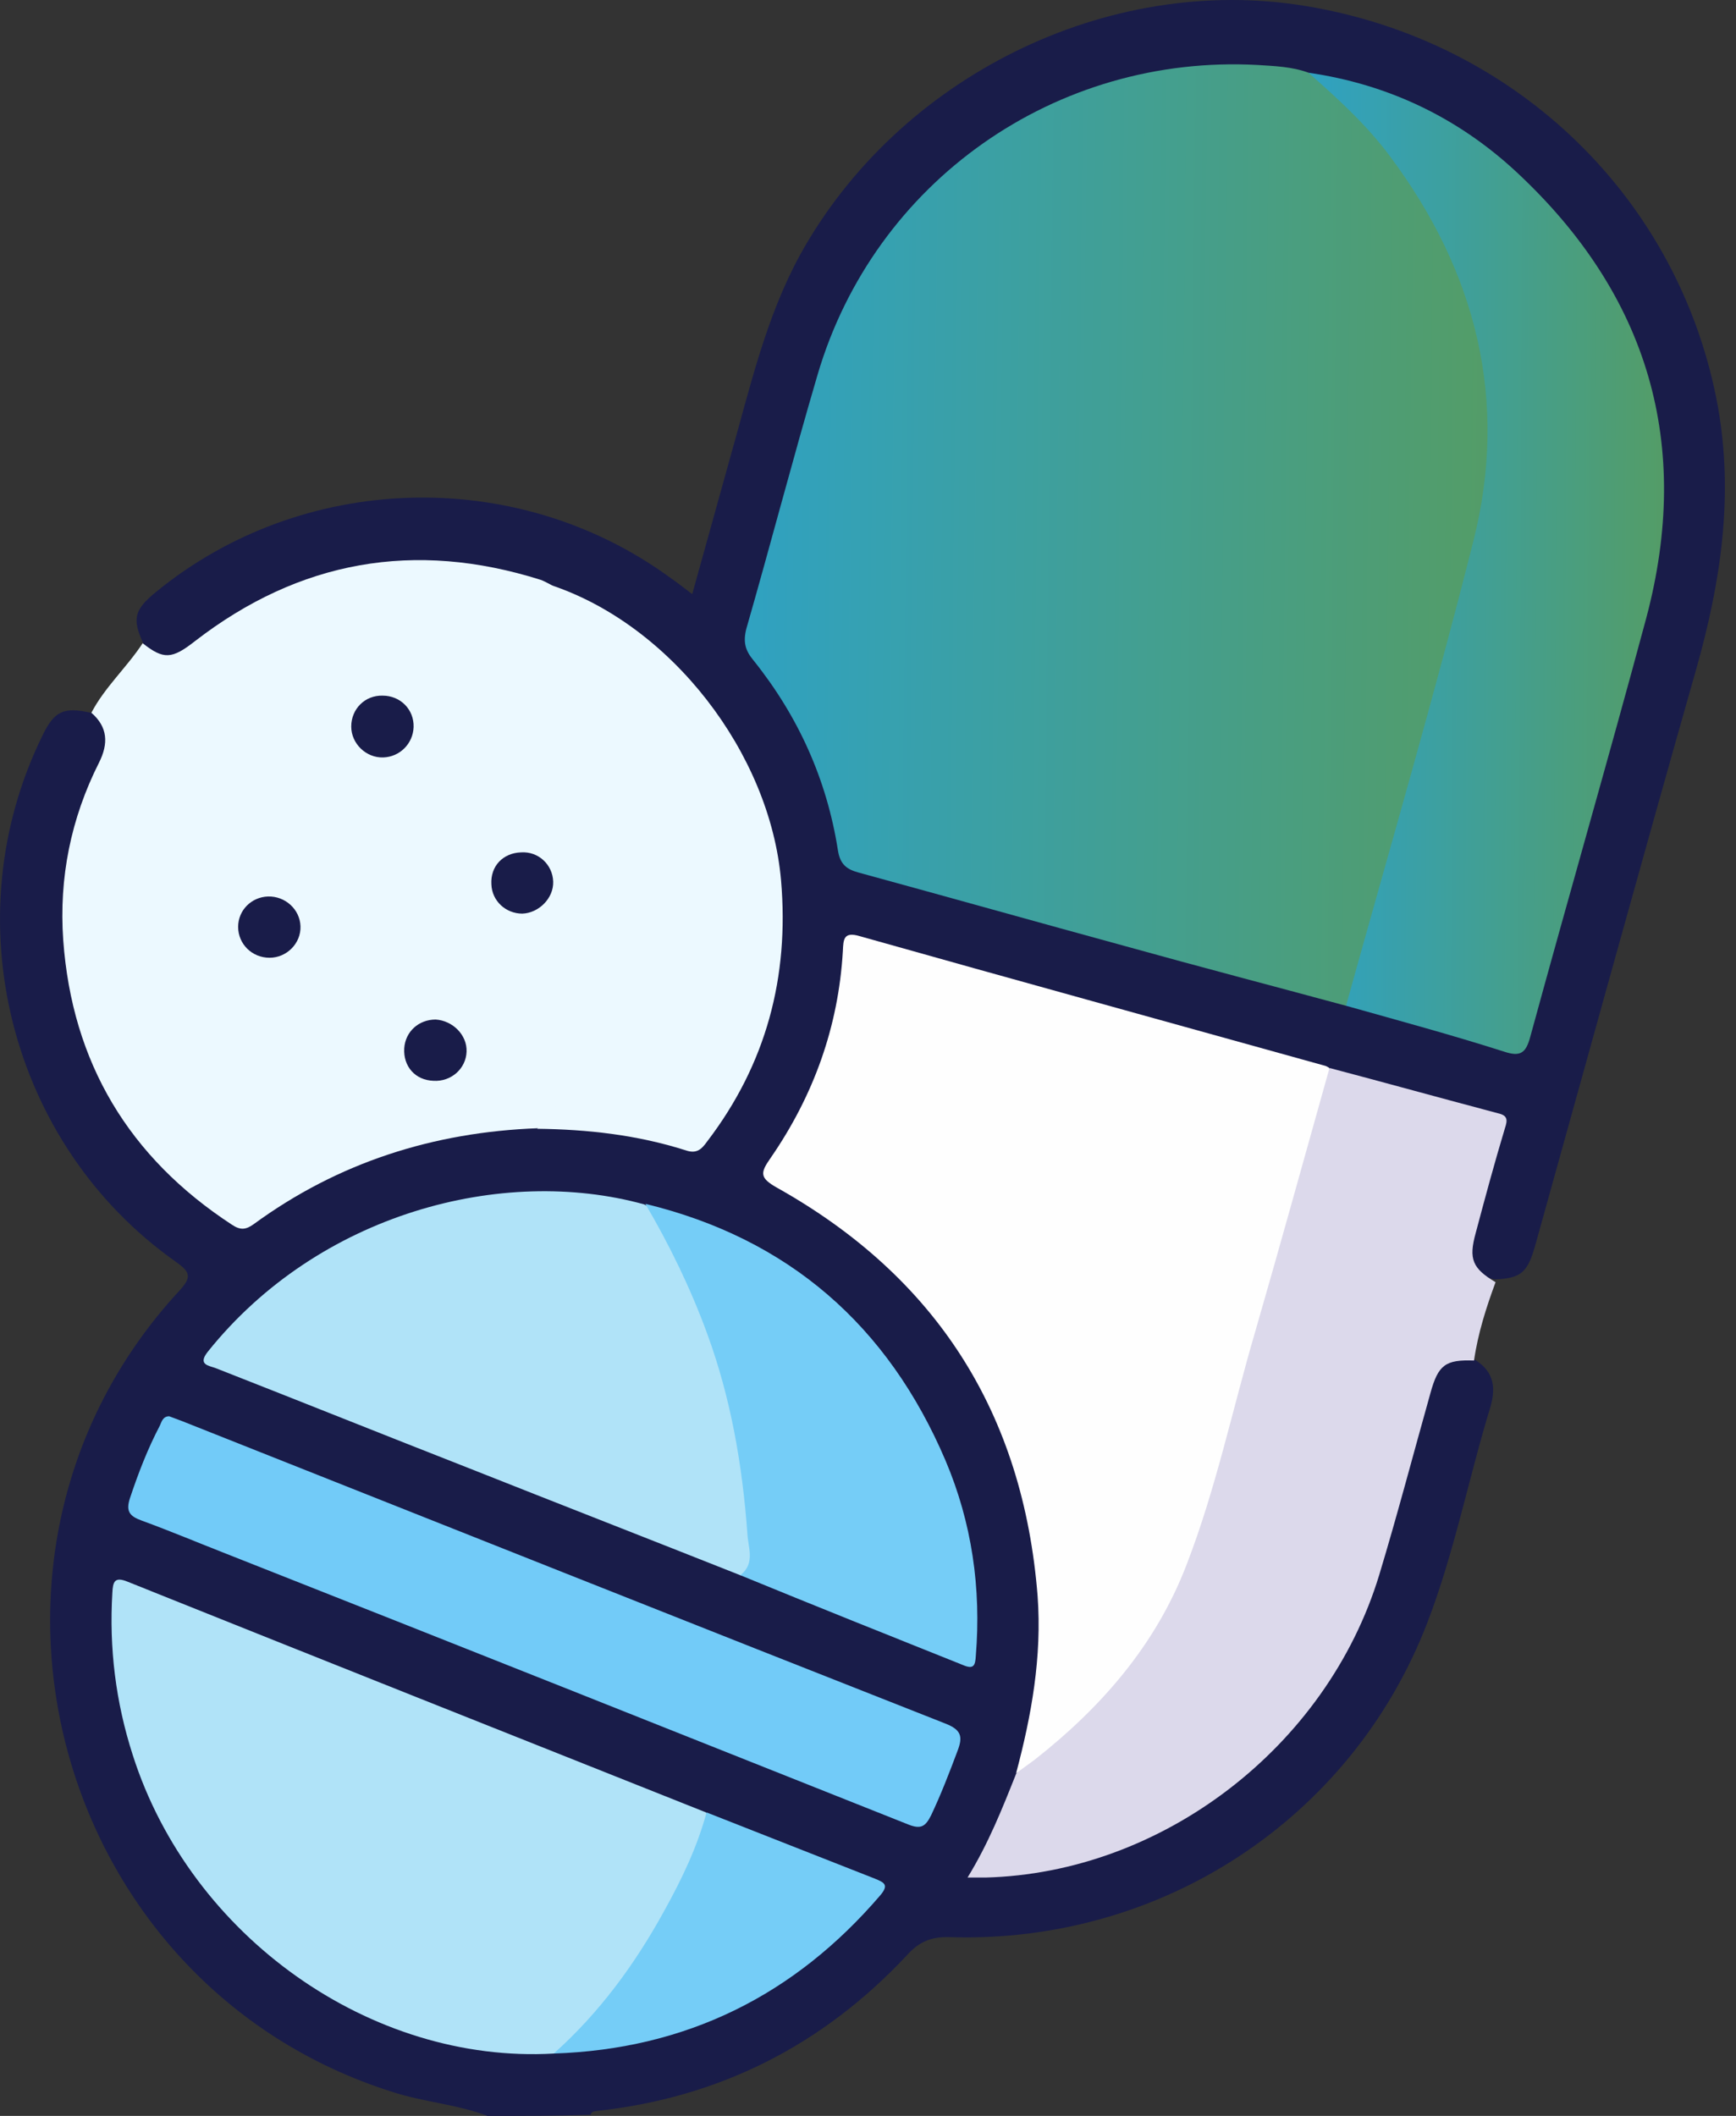
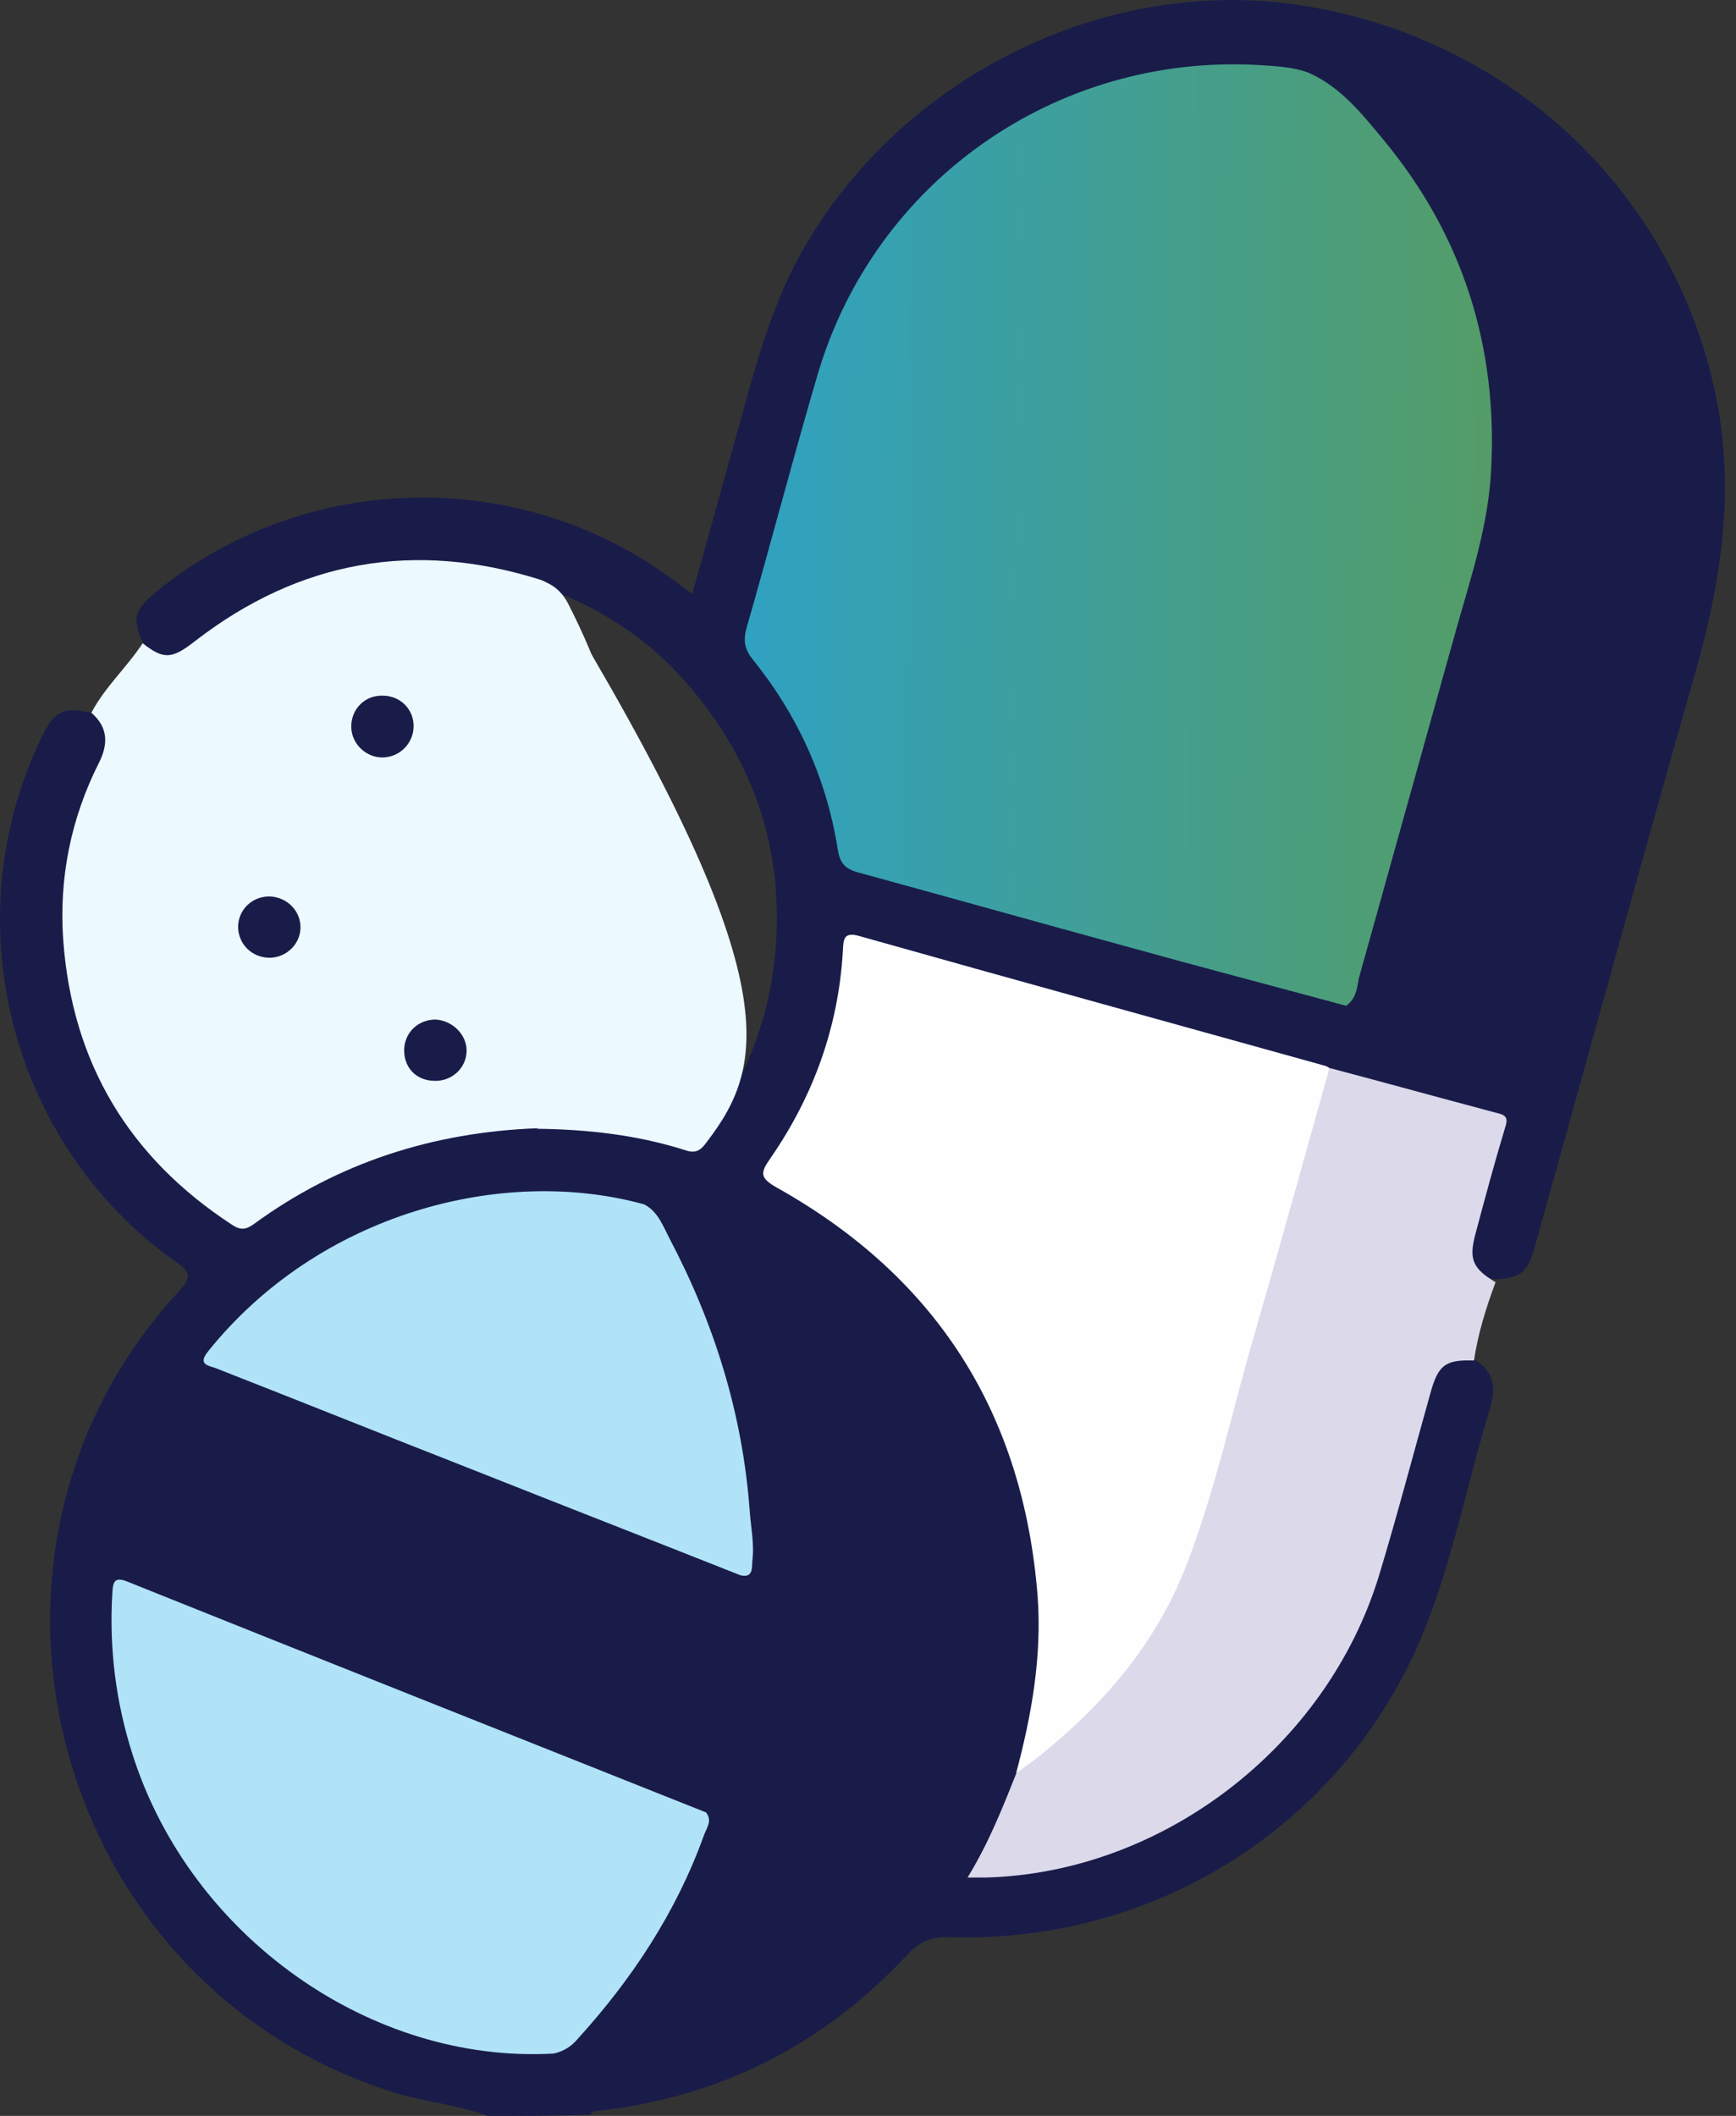
<svg xmlns="http://www.w3.org/2000/svg" width="64" height="78" viewBox="0 0 64 78" fill="none">
  <rect x="0" y="0" width="64" height="78" fill="#333333" stroke="none" />
  <path d="M17.974 78C16.855 77.573 15.634 77.492 14.495 77.125C1.925 73.179 -2.346 57.273 6.603 47.591C7.071 47.083 7.03 46.9 6.481 46.513C0.339 42.181 -1.756 33.841 1.579 27.088C2.006 26.214 2.352 26.051 3.349 26.275C3.857 26.356 3.959 26.743 4 27.17C4.061 27.699 3.837 28.146 3.613 28.614C1.03 34.248 2.983 41.164 8.109 44.662C8.678 45.049 9.065 45.069 9.654 44.662C12.705 42.588 16.082 41.489 19.784 41.408C21.492 41.388 23.181 41.591 24.808 42.059C25.418 42.222 25.805 42.079 26.171 41.571C27.574 39.598 28.388 37.442 28.591 35.021C28.917 31.096 27.655 27.719 25.032 24.871C23.709 23.427 22.021 22.39 20.17 21.678C15.553 20.091 11.302 20.763 7.417 23.692C7.132 23.915 6.847 24.119 6.502 24.2C5.973 24.322 5.485 24.302 5.261 23.671C4.874 22.817 4.956 22.471 5.729 21.841C11.119 17.407 18.991 17.162 24.645 21.251C24.91 21.434 25.174 21.637 25.52 21.902C26.008 20.152 26.476 18.464 26.944 16.776C27.655 14.274 28.225 11.732 29.486 9.413C33.107 2.843 40.816 -0.981 48.118 0.219C55.949 1.5 61.949 7.379 63.332 14.986C63.922 18.302 63.434 21.475 62.539 24.648C60.525 31.726 58.573 38.825 56.6 45.903C56.315 46.92 56.071 47.124 55.094 47.164C54.24 46.981 53.894 46.452 54.118 45.557C54.403 44.398 54.728 43.259 55.054 42.12C55.298 41.266 55.278 41.205 54.423 40.961C52.593 40.452 50.782 39.944 48.952 39.435C43.358 37.869 37.765 36.343 32.171 34.777C31.337 34.533 31.317 34.594 31.235 35.489C30.971 37.971 30.198 40.289 28.815 42.384C28.245 43.218 28.245 43.259 29.12 43.747C32.212 45.517 34.632 47.937 36.3 51.09C37.52 53.429 38.253 55.91 38.415 58.575C38.538 60.873 38.273 63.111 37.622 65.328C37.236 66.345 36.87 67.382 36.32 68.318C36.076 68.745 36.198 68.928 36.666 68.908C37.581 68.888 38.497 68.725 39.371 68.481C45.168 66.854 49.033 63.213 50.803 57.436C51.453 55.321 51.962 53.185 52.593 51.07C52.898 50.073 53.488 49.747 54.322 50.093C55.013 50.5 55.176 51.049 54.952 51.843C54.138 54.507 53.61 57.253 52.613 59.836C49.826 67.057 42.809 71.654 35.019 71.41C34.327 71.389 33.88 71.573 33.412 72.101C30.32 75.397 26.516 77.329 22.001 77.817C21.899 77.837 21.797 77.837 21.777 77.959C20.516 78 19.235 78 17.974 78Z" fill="#191C49" />
  <path d="M5.26 23.712C6.033 24.322 6.338 24.302 7.193 23.631C11.037 20.661 15.288 19.909 19.926 21.373C20.048 21.414 20.149 21.475 20.271 21.536C20.617 21.719 20.841 22.024 21.004 22.37C23.038 26.377 23.831 30.607 23.18 35.062C22.855 37.279 21.96 39.293 20.536 41.042C20.332 41.286 20.109 41.469 19.824 41.591C15.98 41.733 12.461 42.852 9.349 45.13C9.064 45.334 8.861 45.354 8.556 45.151C4.752 42.669 2.657 39.171 2.331 34.655C2.169 32.357 2.616 30.16 3.654 28.106C3.999 27.414 3.979 26.804 3.369 26.275C3.857 25.339 4.671 24.607 5.26 23.712Z" fill="#ECF9FF" />
  <path d="M54.342 50.154C53.285 50.114 53.02 50.317 52.735 51.354C52.105 53.592 51.515 55.85 50.844 58.067C48.911 64.413 42.83 69.05 36.321 69.213C36.158 69.213 35.975 69.213 35.67 69.213C36.443 67.952 36.951 66.671 37.46 65.389C37.684 65.003 38.009 64.738 38.355 64.474C41.223 62.175 43.236 59.307 44.233 55.728C45.637 50.683 47.06 45.639 48.464 40.574C48.586 40.167 48.545 39.638 49.033 39.374C51.108 39.923 53.163 40.493 55.237 41.042C55.583 41.123 55.583 41.286 55.481 41.591C55.095 42.873 54.749 44.154 54.403 45.456C54.139 46.412 54.281 46.758 55.136 47.266C54.79 48.202 54.485 49.158 54.342 50.154Z" fill="#DCD9EB" />
  <path d="M49.623 37.076C46.918 36.343 44.192 35.632 41.487 34.879C38.212 33.984 34.958 33.069 31.683 32.174C31.215 32.052 30.971 31.869 30.89 31.34C30.483 28.736 29.425 26.397 27.778 24.343C27.473 23.977 27.391 23.671 27.513 23.183C28.408 20.071 29.222 16.939 30.137 13.827C32.232 6.687 38.924 1.989 46.369 2.396C46.999 2.436 47.63 2.457 48.24 2.68C49.44 3.209 50.233 4.226 51.027 5.182C53.935 8.701 55.217 12.789 54.973 17.325C54.871 19.339 54.24 21.251 53.691 23.183C52.491 27.475 51.291 31.787 50.091 36.079C50.03 36.445 49.989 36.832 49.623 37.076Z" fill="url(#paint0_linear_1339_23154)" />
  <path d="M49.013 39.373C48.098 42.628 47.203 45.882 46.267 49.117C45.433 51.964 44.823 54.893 43.745 57.68C42.606 60.649 40.592 62.948 38.131 64.88C37.907 65.043 37.683 65.206 37.46 65.368C38.029 63.233 38.416 61.077 38.253 58.839C37.724 52.106 34.531 47.083 28.652 43.787C28.001 43.421 28.022 43.238 28.408 42.689C29.995 40.391 30.91 37.848 31.073 35.061C31.093 34.634 31.093 34.329 31.703 34.512C37.399 36.119 43.094 37.685 48.789 39.272C48.891 39.292 48.952 39.333 49.013 39.373Z" fill="#FEFEFE" />
-   <path d="M49.623 37.076C51.21 31.36 52.878 25.665 54.322 19.929C55.624 14.763 54.424 10.024 51.251 5.772C50.396 4.613 49.318 3.637 48.24 2.681C51.19 3.108 53.773 4.349 55.929 6.362C60.77 10.878 62.397 16.39 60.688 22.797C59.305 27.943 57.821 33.069 56.417 38.215C56.254 38.825 56.051 38.968 55.441 38.764C53.529 38.154 51.576 37.625 49.623 37.076Z" fill="url(#paint1_linear_1339_23154)" />
  <path d="M20.414 75.701C13.681 76.088 7.03 71.389 4.894 64.697C4.264 62.744 4.02 60.751 4.142 58.717C4.162 58.31 4.223 58.107 4.711 58.31C11.81 61.158 18.929 63.985 26.028 66.812C26.272 67.118 26.048 67.382 25.947 67.667C24.929 70.494 23.302 72.955 21.288 75.172C21.065 75.437 20.78 75.62 20.414 75.701Z" fill="#B0E3F8" />
  <path d="M27.289 58.067C23.953 56.745 20.617 55.443 17.282 54.121C14.169 52.901 11.078 51.66 7.966 50.44C7.701 50.338 7.274 50.317 7.661 49.829C11.749 44.724 18.522 42.954 23.75 44.398C24.258 44.663 24.441 45.192 24.685 45.66C26.333 48.792 27.37 52.107 27.635 55.647C27.675 56.277 27.818 56.908 27.736 57.538C27.716 57.782 27.777 58.189 27.289 58.067Z" fill="#B0E3F8" />
-   <path d="M6.238 52.209C6.4 52.27 6.563 52.331 6.726 52.392C16.103 56.114 25.459 59.837 34.856 63.538C35.426 63.762 35.507 64.006 35.304 64.535C34.999 65.349 34.694 66.142 34.328 66.915C34.124 67.322 33.962 67.444 33.494 67.261C25.113 63.925 16.733 60.589 8.333 57.274C7.295 56.867 6.278 56.44 5.221 56.053C4.773 55.891 4.631 55.708 4.794 55.219C5.099 54.304 5.444 53.409 5.892 52.555C5.953 52.433 5.994 52.209 6.238 52.209Z" fill="#72CBF8" />
-   <path d="M19.805 41.611C22.164 38.987 23.161 35.895 23.181 32.377C23.201 28.776 22.327 25.441 20.7 22.268C20.578 22.023 20.415 21.8 20.273 21.556C24.727 23.02 28.388 27.759 28.795 32.458C29.1 36.018 28.246 39.231 26.07 42.079C25.866 42.364 25.683 42.547 25.276 42.404C23.486 41.835 21.656 41.632 19.805 41.611Z" fill="#ECF9FF" />
-   <path d="M27.29 58.067C27.859 57.64 27.574 57.029 27.554 56.541C27.371 54.019 26.944 51.538 26.069 49.158C25.459 47.49 24.686 45.903 23.791 44.378C29.079 45.659 32.741 48.873 34.856 53.836C35.832 56.135 36.178 58.555 35.975 61.037C35.955 61.403 35.893 61.545 35.507 61.382C32.761 60.284 30.015 59.186 27.29 58.067Z" fill="#75CDF7" />
-   <path d="M20.414 75.701C22.102 74.196 23.424 72.386 24.503 70.413C25.133 69.274 25.703 68.094 26.048 66.812C28.123 67.626 30.177 68.44 32.252 69.253C32.598 69.396 32.781 69.477 32.456 69.864C29.303 73.545 25.316 75.538 20.414 75.701Z" fill="#75CDF7" />
+   <path d="M19.805 41.611C22.164 38.987 23.161 35.895 23.181 32.377C23.201 28.776 22.327 25.441 20.7 22.268C20.578 22.023 20.415 21.8 20.273 21.556C29.1 36.018 28.246 39.231 26.07 42.079C25.866 42.364 25.683 42.547 25.276 42.404C23.486 41.835 21.656 41.632 19.805 41.611Z" fill="#ECF9FF" />
  <path d="M14.109 25.644C14.759 25.644 15.268 26.153 15.248 26.803C15.227 27.414 14.739 27.902 14.129 27.922C13.498 27.943 12.949 27.414 12.949 26.783C12.949 26.132 13.458 25.624 14.109 25.644Z" fill="#191C49" />
-   <path d="M20.394 32.499C20.414 33.11 19.865 33.659 19.255 33.679C18.645 33.679 18.136 33.211 18.116 32.601C18.075 31.93 18.543 31.442 19.214 31.421C19.845 31.381 20.373 31.869 20.394 32.499Z" fill="#191C49" />
  <path d="M11.078 34.147C11.098 34.777 10.569 35.306 9.939 35.306C9.288 35.306 8.779 34.798 8.779 34.167C8.779 33.557 9.267 33.069 9.878 33.048C10.508 33.028 11.057 33.516 11.078 34.147Z" fill="#191C49" />
  <path d="M17.201 38.764C17.181 39.394 16.632 39.882 15.981 39.842C15.31 39.821 14.862 39.313 14.903 38.642C14.944 38.032 15.432 37.584 16.062 37.584C16.693 37.625 17.222 38.154 17.201 38.764Z" fill="#191C49" />
  <defs>
    <linearGradient id="paint0_linear_1339_23154" x1="19.167" y1="15.083" x2="62.308" y2="15.577" gradientUnits="userSpaceOnUse">
      <stop offset="0.027" stop-color="#26A3D9" />
      <stop offset="1" stop-color="#5D9B4F" />
    </linearGradient>
    <linearGradient id="paint1_linear_1339_23154" x1="44.295" y1="15.93" x2="64.826" y2="16.037" gradientUnits="userSpaceOnUse">
      <stop offset="0.027" stop-color="#26A3D9" />
      <stop offset="1" stop-color="#5D9B4F" />
    </linearGradient>
  </defs>
</svg>